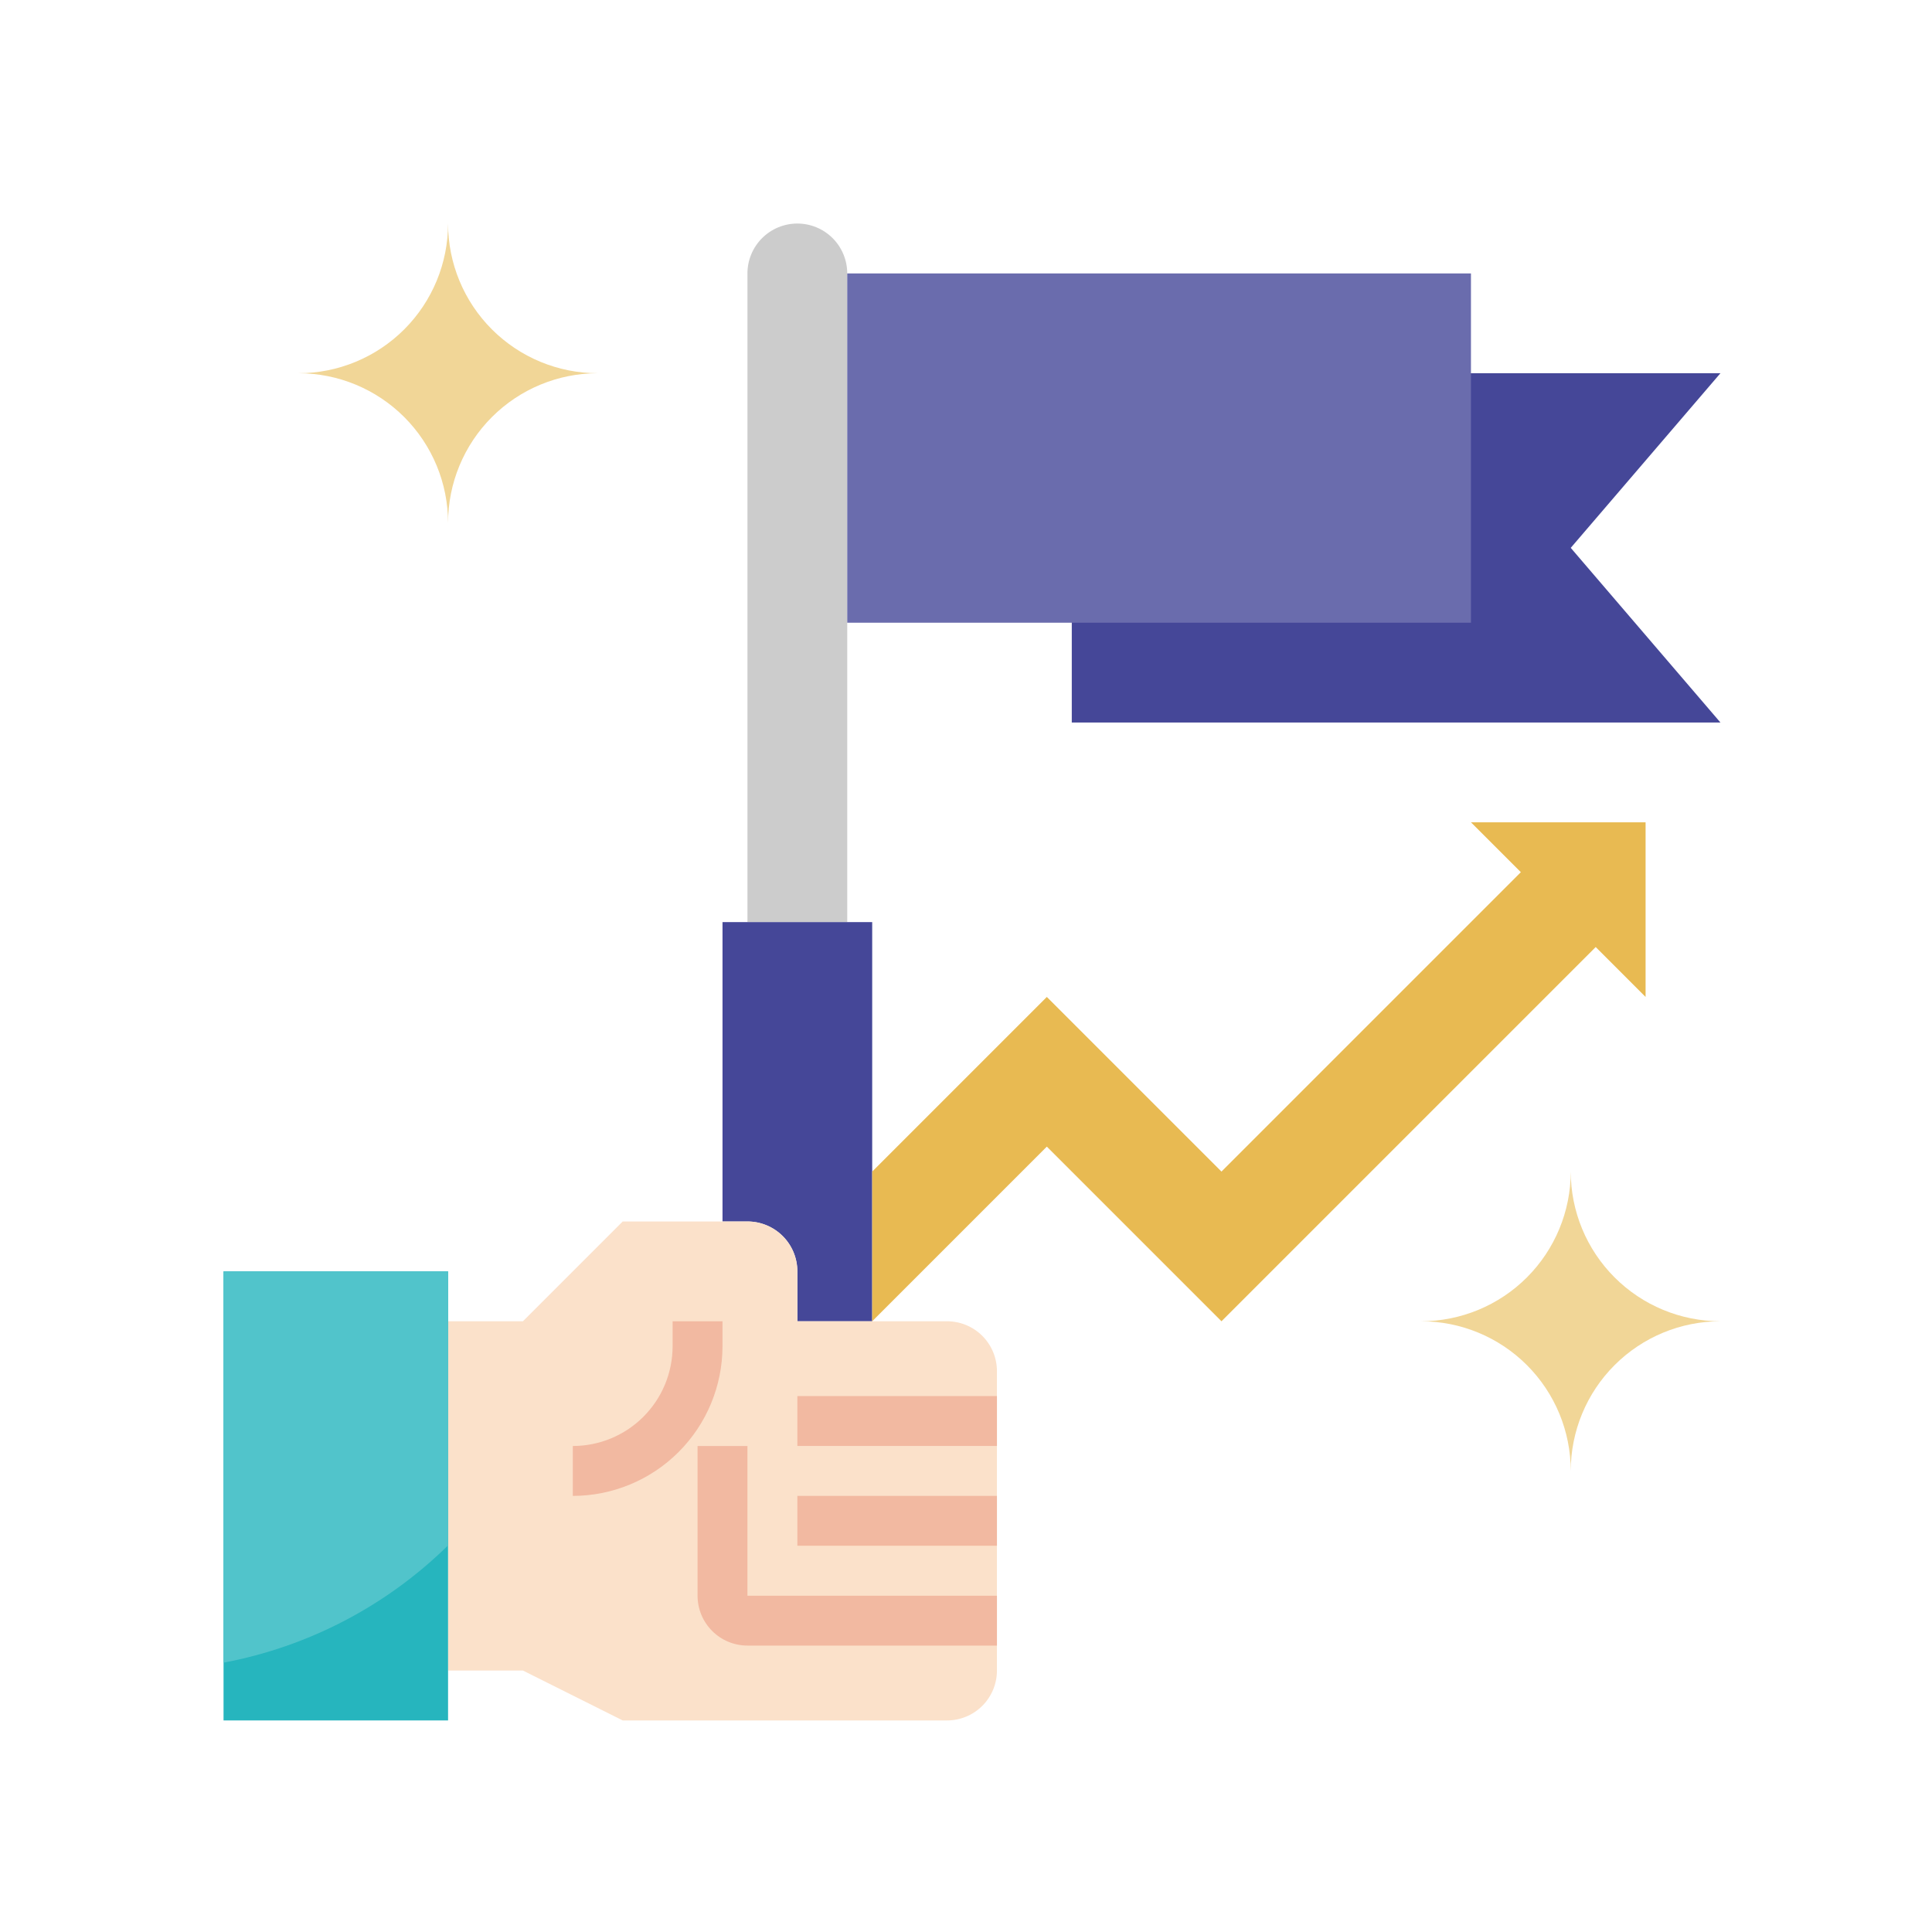
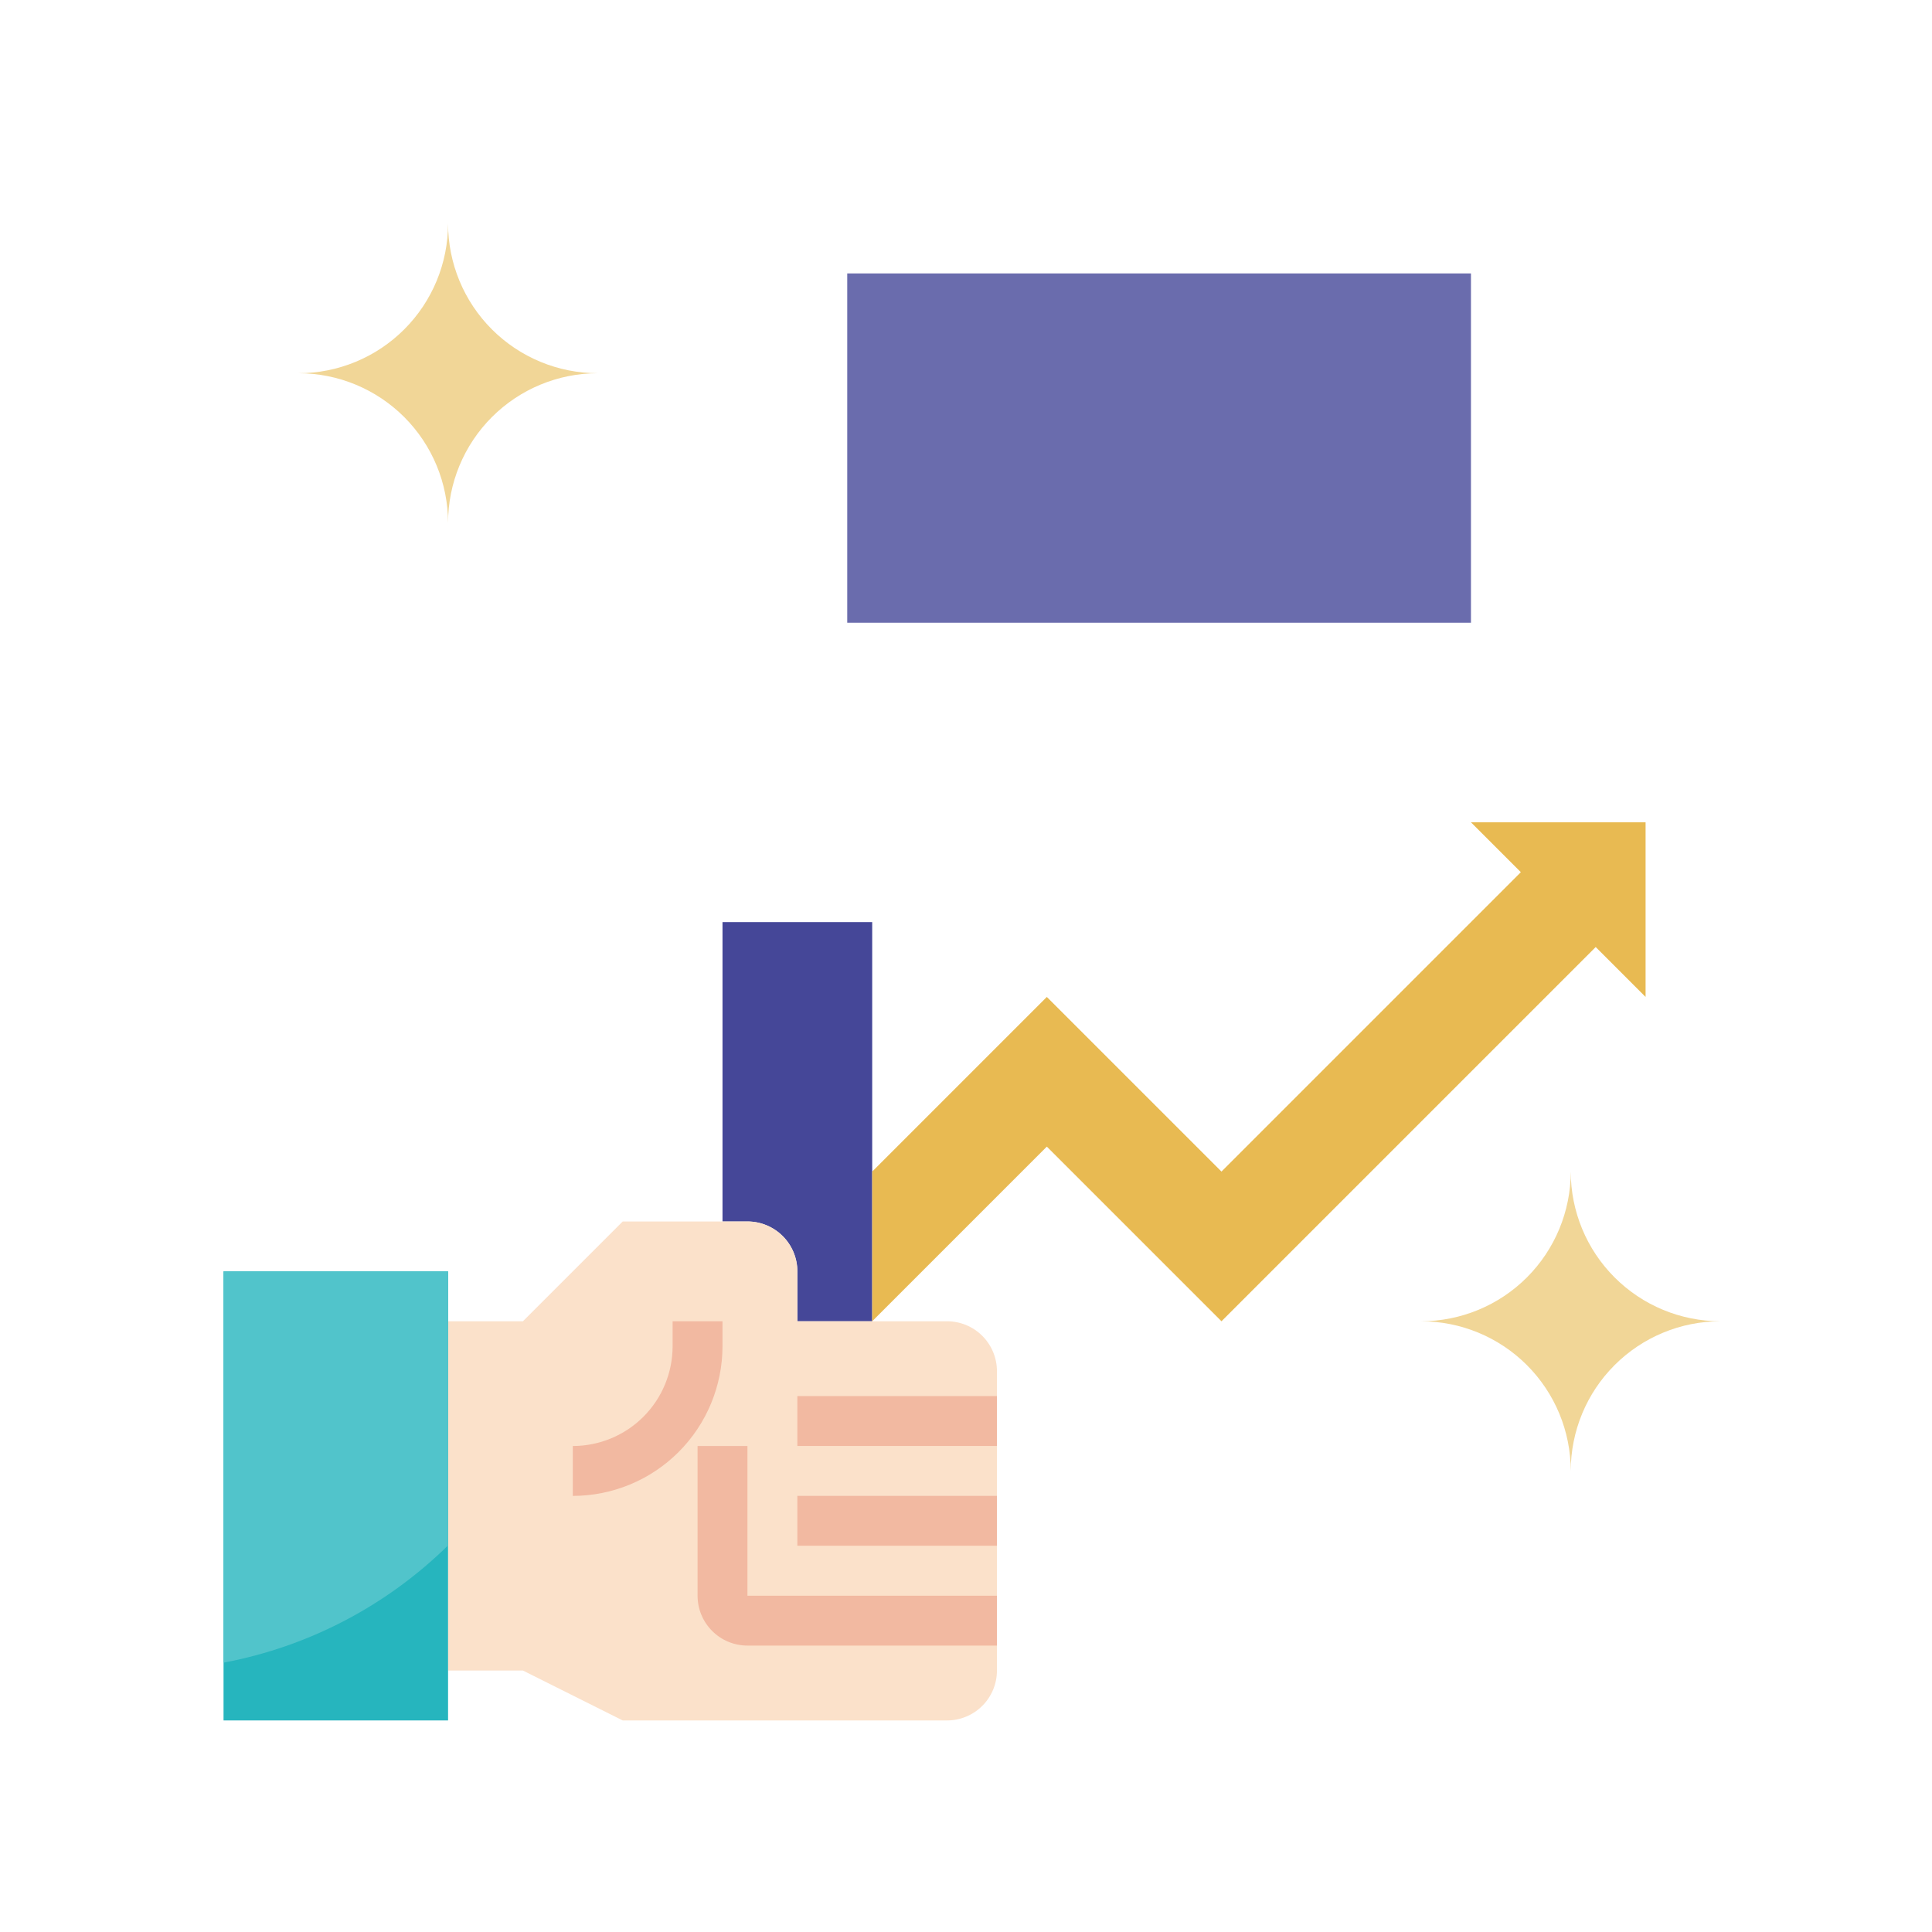
<svg xmlns="http://www.w3.org/2000/svg" width="121" height="121" viewBox="0 0 121 121" fill="none">
-   <path d="M67.125 23.375V45.25H107.75L98.375 34.312L107.75 23.375H67.125Z" fill="#454798" />
-   <path d="M53.062 57.75V17.125C53.062 16.296 52.733 15.501 52.147 14.915C51.561 14.329 50.766 14 49.938 14C49.109 14 48.314 14.329 47.728 14.915C47.142 15.501 46.812 16.296 46.812 17.125V57.75" fill="#CCCCCC" />
  <path d="M54.625 82.75V57.75H45.25V76.5H46.812C47.641 76.5 48.436 76.829 49.022 77.415C49.608 78.001 49.938 78.796 49.938 79.625V82.75H54.625Z" fill="#454798" />
  <path d="M28.062 82.75H32.75L39 76.5H46.812C47.641 76.5 48.436 76.829 49.022 77.415C49.608 78.001 49.938 78.796 49.938 79.625V82.75H59.312C60.141 82.75 60.936 83.079 61.522 83.665C62.108 84.251 62.438 85.046 62.438 85.875V104.625C62.438 105.454 62.108 106.249 61.522 106.835C60.936 107.421 60.141 107.75 59.312 107.75H39L32.75 104.625H28.062V82.75Z" fill="#FBE1CA" />
  <path d="M14 79.625H28.062V107.75H14V79.625Z" fill="#26B5BE" />
  <path d="M49.938 93.686H62.438V96.809H49.938V93.686Z" fill="#F2B9A1" />
  <path d="M49.938 87.436H62.438V90.559H49.938V87.436Z" fill="#F2B9A1" />
  <path d="M35.875 93.688V90.562C37.533 90.562 39.122 89.904 40.294 88.732C41.467 87.56 42.125 85.97 42.125 84.312V82.75H45.25V84.312C45.248 86.798 44.259 89.181 42.501 90.939C40.744 92.697 38.361 93.685 35.875 93.688Z" fill="#F2B9A1" />
  <path d="M62.438 103.062H46.812C45.984 103.062 45.189 102.733 44.603 102.147C44.017 101.561 43.688 100.766 43.688 99.938V90.562H46.812V99.938H62.438V103.062Z" fill="#F2B9A1" />
  <path d="M53.062 17.125H92.125V39H53.062" fill="#6A6CAD" />
  <path d="M54.625 82.75L65.562 71.812L76.5 82.75L99.938 59.312L103.062 62.438V51.5H92.125L95.25 54.625L76.5 73.375L65.562 62.438L54.625 73.375" fill="#E8BA52" />
  <path d="M28.062 32.75C28.062 30.264 29.05 27.879 30.808 26.121C32.566 24.363 34.951 23.375 37.438 23.375C34.951 23.375 32.566 22.387 30.808 20.629C29.05 18.871 28.062 16.486 28.062 14C28.062 16.486 27.075 18.871 25.317 20.629C23.558 22.387 21.174 23.375 18.688 23.375C21.174 23.375 23.558 24.363 25.317 26.121C27.075 27.879 28.062 30.264 28.062 32.75Z" fill="#F1D697" />
  <path d="M98.375 92.125C98.375 89.639 99.363 87.254 101.121 85.496C102.879 83.738 105.264 82.75 107.75 82.75C105.264 82.75 102.879 81.762 101.121 80.004C99.363 78.246 98.375 75.861 98.375 73.375C98.375 75.861 97.387 78.246 95.629 80.004C93.871 81.762 91.486 82.75 89 82.75C91.486 82.75 93.871 83.738 95.629 85.496C97.387 87.254 98.375 89.639 98.375 92.125Z" fill="#F1D697" />
-   <path d="M14 104.131C19.312 103.132 24.207 100.576 28.062 96.787V79.625H14V104.131Z" fill="#51C4CB" />
+   <path d="M14 104.131C19.312 103.132 24.207 100.576 28.062 96.787V79.625H14Z" fill="#51C4CB" />
</svg>